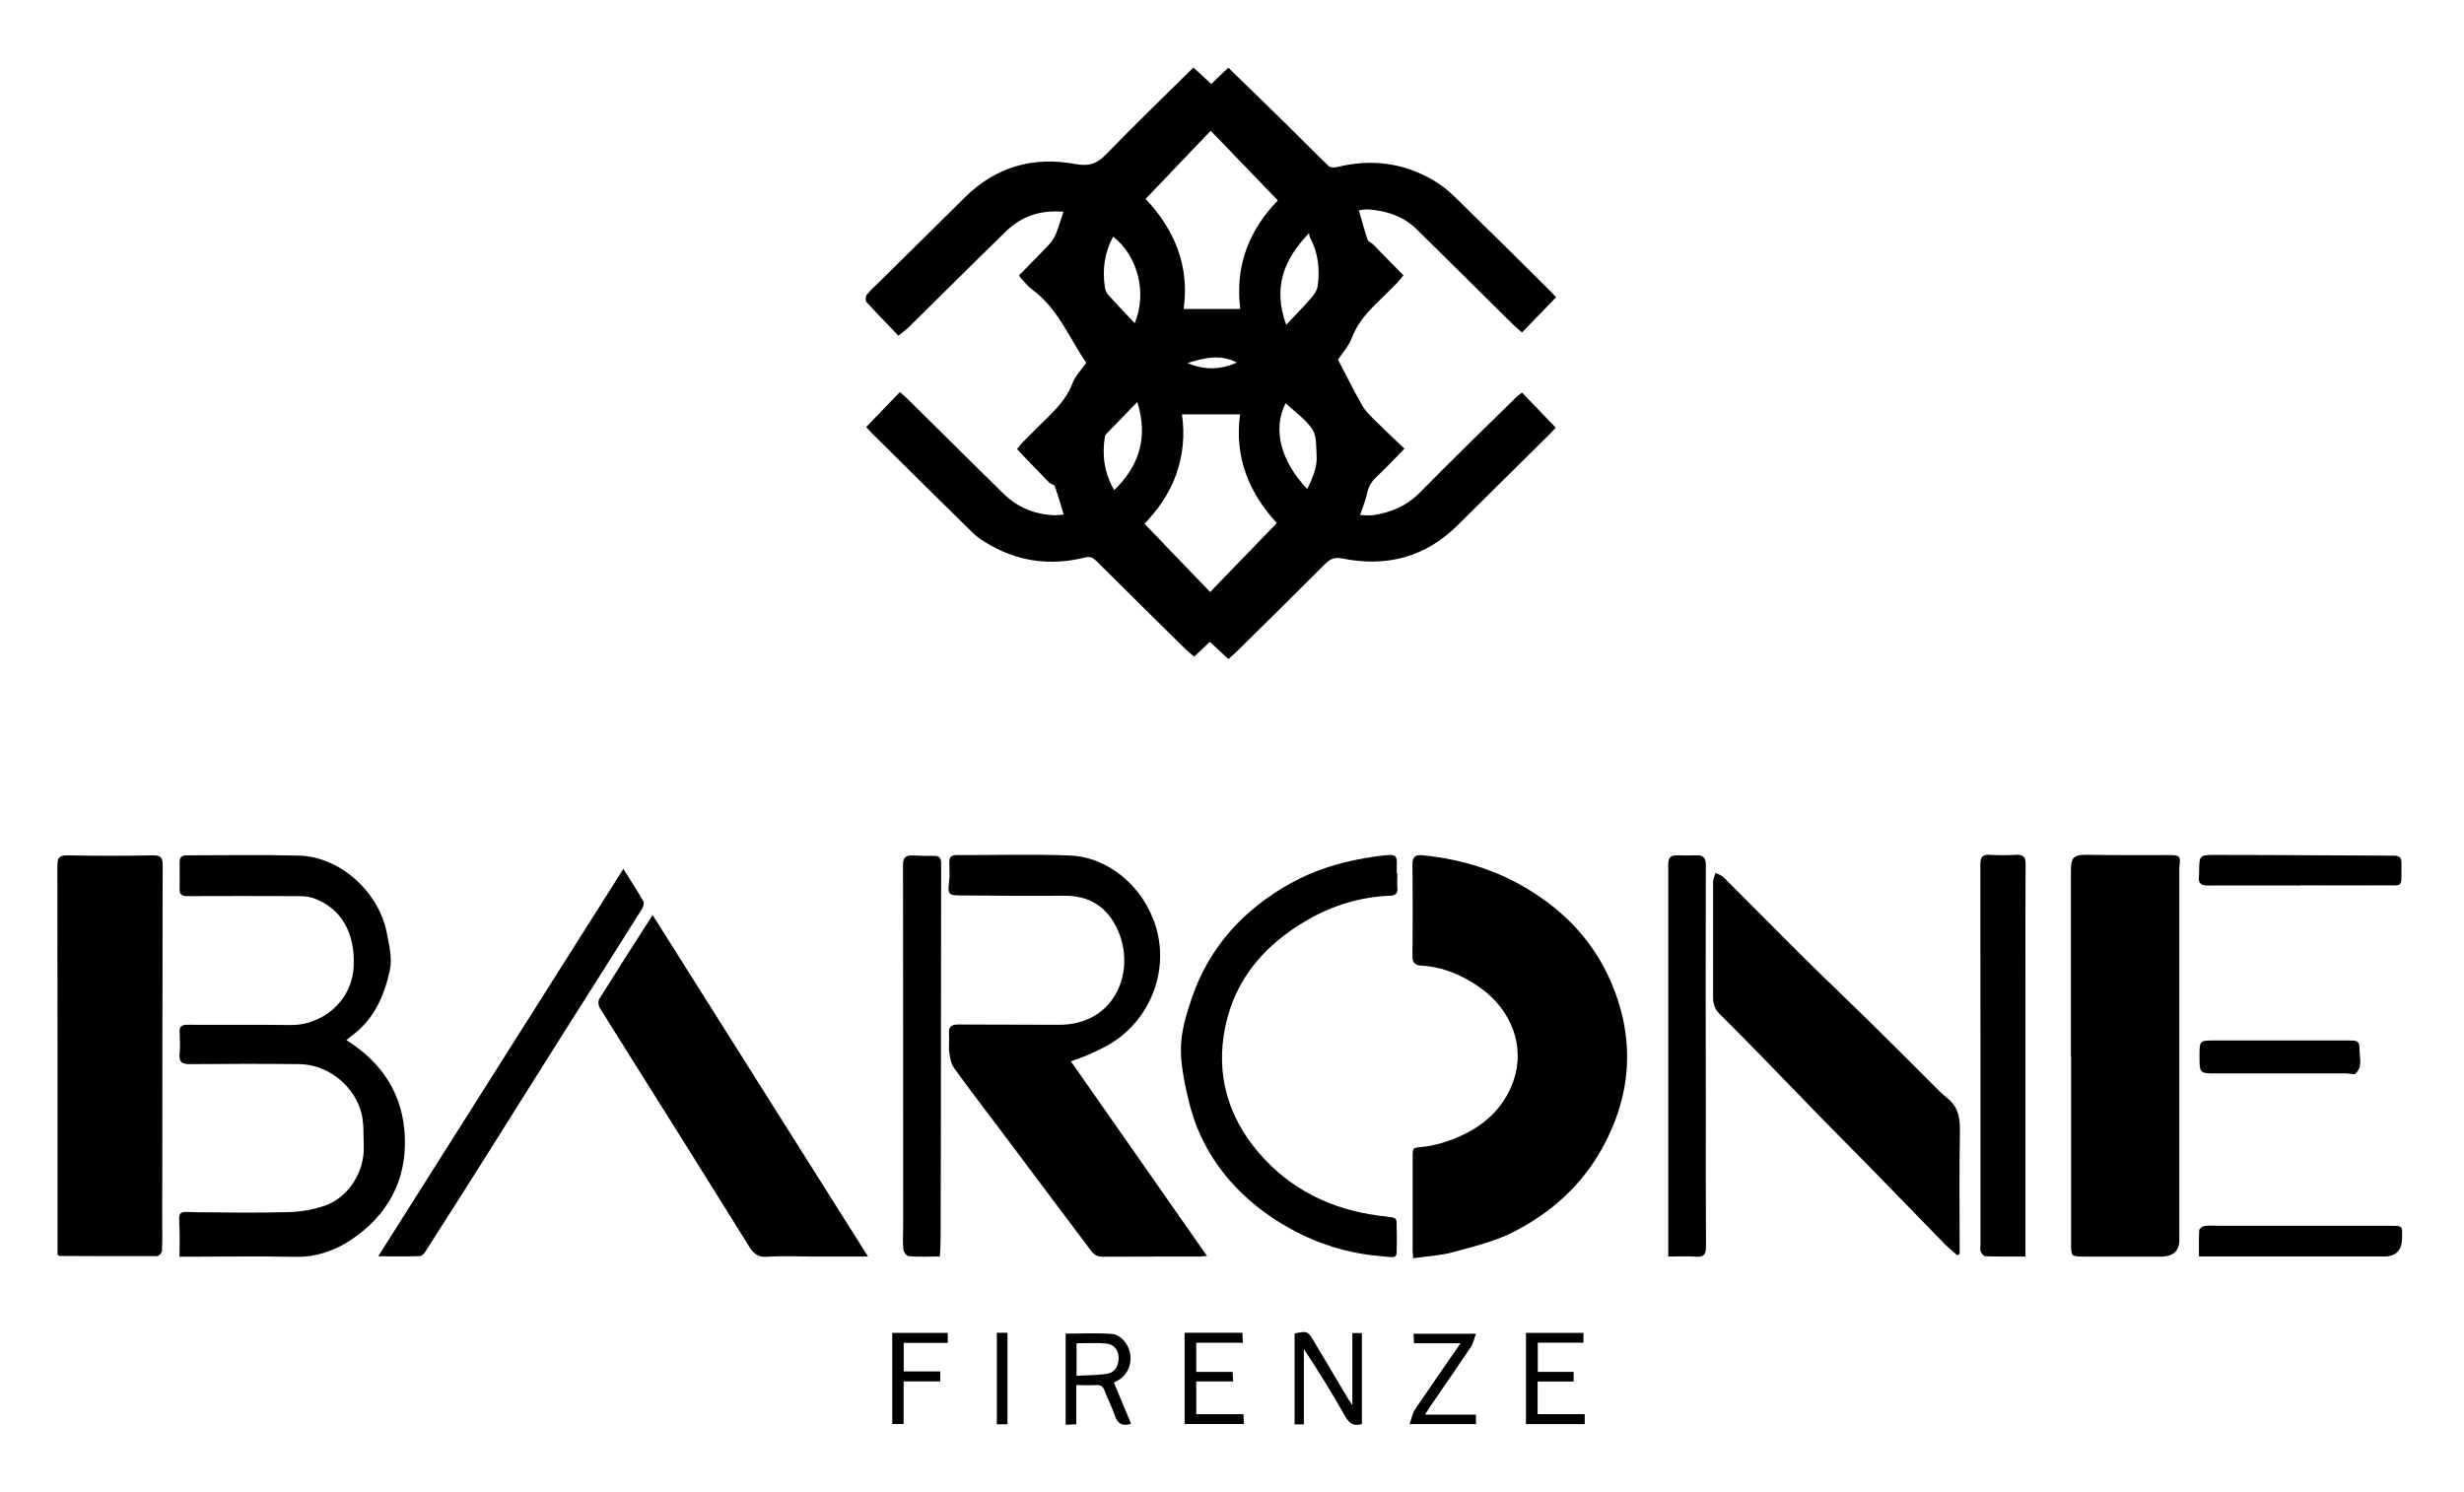
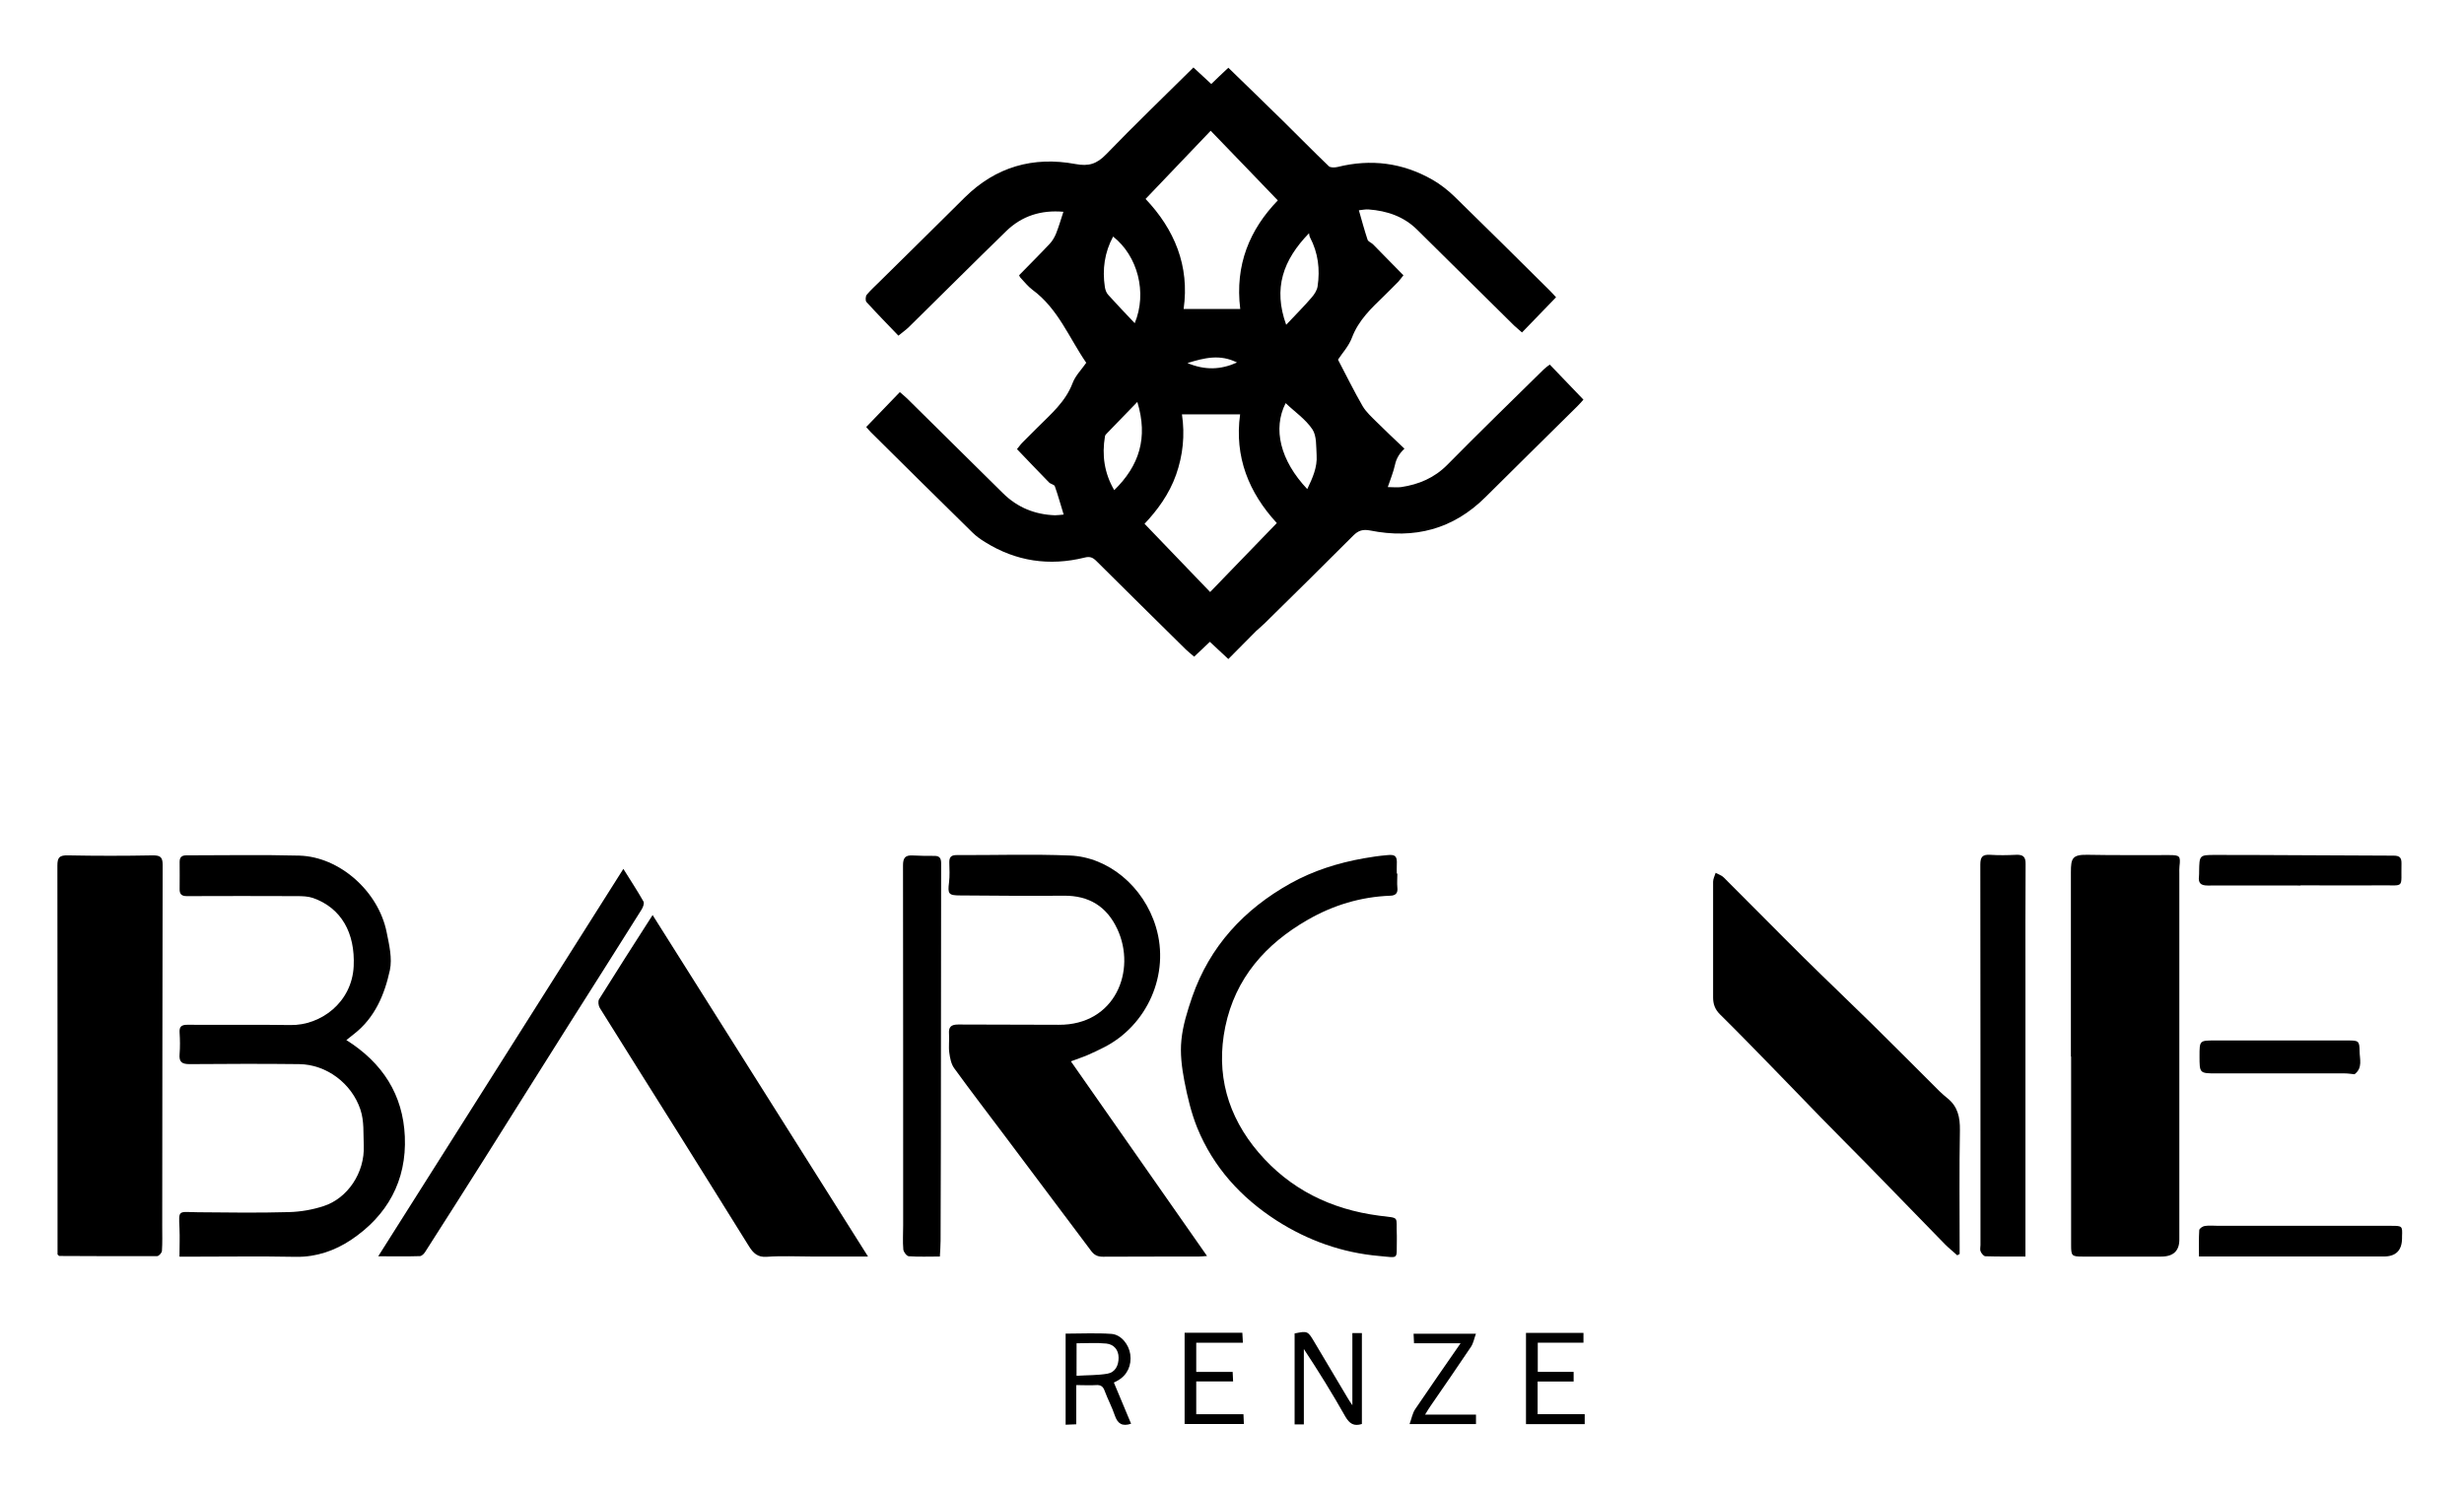
<svg xmlns="http://www.w3.org/2000/svg" version="1.1" id="Livello_1" x="0px" y="0px" width="79.685px" height="48.269px" viewBox="0 0 79.685 48.269" enable-background="new 0 0 79.685 48.269" xml:space="preserve">
  <g class="logo_pittogramma">
-     <path d="M39.724,21.316c-0.208-0.195-0.394-0.367-0.598-0.557c-0.168,0.159-0.326,0.313-0.508,0.48   c-0.1-0.086-0.186-0.154-0.267-0.231c-0.965-0.952-1.931-1.904-2.892-2.86c-0.118-0.118-0.213-0.159-0.385-0.113   c-1.138,0.281-2.216,0.122-3.213-0.499c-0.15-0.091-0.295-0.195-0.417-0.317c-1.101-1.079-2.194-2.162-3.286-3.245   c-0.054-0.054-0.104-0.118-0.145-0.163c0.363-0.376,0.716-0.739,1.088-1.129c0.082,0.073,0.163,0.136,0.236,0.208   c1.033,1.02,2.067,2.04,3.1,3.064c0.467,0.462,1.033,0.689,1.681,0.712c0.086,0,0.172-0.014,0.281-0.023   c-0.1-0.322-0.181-0.621-0.286-0.916c-0.018-0.054-0.131-0.068-0.186-0.122c-0.344-0.349-0.68-0.707-1.038-1.079   c0.054-0.063,0.113-0.15,0.186-0.222c0.154-0.159,0.313-0.308,0.467-0.467c0.44-0.44,0.916-0.838,1.147-1.45   c0.091-0.24,0.29-0.435,0.44-0.653c-0.553-0.802-0.911-1.754-1.74-2.361c-0.145-0.109-0.263-0.258-0.39-0.394   c-0.018-0.018-0.027-0.045-0.041-0.077c0.331-0.34,0.666-0.671,0.988-1.015c0.091-0.095,0.159-0.218,0.208-0.335   c0.086-0.218,0.154-0.449,0.236-0.702c-0.721-0.063-1.342,0.131-1.854,0.63c-1.051,1.024-2.094,2.067-3.141,3.096   c-0.091,0.091-0.199,0.163-0.34,0.281c-0.358-0.372-0.702-0.725-1.033-1.088c-0.041-0.045-0.032-0.186,0.009-0.236   c0.127-0.154,0.281-0.29,0.426-0.435c0.916-0.902,1.831-1.804,2.742-2.71c1.002-0.993,2.216-1.337,3.58-1.083   c0.435,0.082,0.693-0.005,0.993-0.313c0.916-0.947,1.867-1.863,2.824-2.81c0.199,0.186,0.385,0.358,0.576,0.535   c0.181-0.177,0.358-0.344,0.553-0.526c0.598,0.585,1.187,1.147,1.768,1.722c0.494,0.485,0.979,0.983,1.482,1.464   c0.054,0.05,0.195,0.045,0.286,0.023c1.074-0.267,2.098-0.136,3.055,0.408c0.263,0.15,0.512,0.344,0.73,0.557   c1.029,1.002,2.044,2.012,3.064,3.023c0.082,0.082,0.154,0.163,0.213,0.227c-0.367,0.381-0.725,0.752-1.101,1.138   c-0.086-0.077-0.172-0.145-0.254-0.222c-1.047-1.033-2.089-2.067-3.136-3.1c-0.435-0.431-0.974-0.612-1.573-0.657   c-0.1-0.009-0.204,0.018-0.313,0.027c0.095,0.335,0.181,0.648,0.281,0.952c0.023,0.063,0.118,0.095,0.172,0.145   c0.322,0.326,0.639,0.653,0.988,1.006c-0.05,0.059-0.1,0.136-0.163,0.204c-0.154,0.159-0.313,0.313-0.467,0.467   c-0.408,0.394-0.82,0.78-1.033,1.342c-0.104,0.281-0.326,0.517-0.453,0.716c0.272,0.517,0.517,1.02,0.798,1.505   c0.113,0.19,0.29,0.349,0.449,0.508c0.29,0.29,0.594,0.571,0.902,0.866c-0.317,0.326-0.598,0.625-0.897,0.906   c-0.159,0.15-0.263,0.313-0.308,0.53c-0.05,0.227-0.141,0.444-0.231,0.712c0.163,0,0.304,0.018,0.435,0   c0.567-0.086,1.07-0.295,1.491-0.721c1.024-1.038,2.071-2.058,3.114-3.082c0.059-0.059,0.131-0.109,0.199-0.159   c0.367,0.381,0.716,0.748,1.088,1.133c-0.041,0.045-0.118,0.141-0.204,0.222c-0.988,0.979-1.981,1.953-2.964,2.932   c-1.047,1.042-2.302,1.364-3.73,1.079c-0.236-0.045-0.381,0-0.544,0.163c-0.943,0.947-1.899,1.885-2.851,2.824   c-0.086,0.086-0.181,0.163-0.29,0.263 M38.224,13.402c0.1,0.675,0.032,1.323-0.19,1.953c-0.222,0.63-0.612,1.156-1.02,1.586   c0.712,0.739,1.41,1.464,2.121,2.207c0.725-0.748,1.437-1.487,2.157-2.23c-0.902-0.979-1.378-2.139-1.187-3.517L38.224,13.402   L38.224,13.402z M37.045,6.432c0.934,0.983,1.432,2.166,1.233,3.562h1.831c-0.177-1.428,0.308-2.574,1.215-3.512   c-0.716-0.743-1.428-1.487-2.171-2.253c-0.707,0.739-1.4,1.464-2.103,2.203 M41.596,10.503c0.304-0.322,0.576-0.594,0.825-0.884   c0.086-0.1,0.172-0.231,0.19-0.358c0.082-0.548,0.018-1.083-0.245-1.582c-0.023-0.041-0.023-0.095-0.032-0.136   c-0.843,0.87-1.165,1.781-0.739,2.964 M36.782,12.999c-0.354,0.367-0.662,0.684-0.974,1.006c-0.032,0.032-0.068,0.068-0.073,0.104   c-0.104,0.612-0.023,1.192,0.299,1.745c0.807-0.789,1.101-1.691,0.748-2.851 M42.275,15.822c0.172-0.358,0.331-0.707,0.304-1.101   c-0.018-0.286,0.005-0.621-0.136-0.834c-0.222-0.331-0.576-0.571-0.866-0.848c-0.422,0.829-0.177,1.854,0.702,2.783 M36.696,10.456   c0.412-0.993,0.095-2.18-0.698-2.805c-0.276,0.512-0.354,1.061-0.267,1.632c0.014,0.091,0.05,0.195,0.113,0.258   c0.267,0.299,0.548,0.589,0.857,0.916 M40.005,11.725c-0.548-0.276-1.047-0.154-1.604,0.018   C38.971,11.98,39.475,11.962,40.005,11.725" />
+     <path d="M39.724,21.316c-0.208-0.195-0.394-0.367-0.598-0.557c-0.168,0.159-0.326,0.313-0.508,0.48   c-0.1-0.086-0.186-0.154-0.267-0.231c-0.965-0.952-1.931-1.904-2.892-2.86c-0.118-0.118-0.213-0.159-0.385-0.113   c-1.138,0.281-2.216,0.122-3.213-0.499c-0.15-0.091-0.295-0.195-0.417-0.317c-1.101-1.079-2.194-2.162-3.286-3.245   c-0.054-0.054-0.104-0.118-0.145-0.163c0.363-0.376,0.716-0.739,1.088-1.129c0.082,0.073,0.163,0.136,0.236,0.208   c1.033,1.02,2.067,2.04,3.1,3.064c0.467,0.462,1.033,0.689,1.681,0.712c0.086,0,0.172-0.014,0.281-0.023   c-0.1-0.322-0.181-0.621-0.286-0.916c-0.018-0.054-0.131-0.068-0.186-0.122c-0.344-0.349-0.68-0.707-1.038-1.079   c0.054-0.063,0.113-0.15,0.186-0.222c0.154-0.159,0.313-0.308,0.467-0.467c0.44-0.44,0.916-0.838,1.147-1.45   c0.091-0.24,0.29-0.435,0.44-0.653c-0.553-0.802-0.911-1.754-1.74-2.361c-0.145-0.109-0.263-0.258-0.39-0.394   c-0.018-0.018-0.027-0.045-0.041-0.077c0.331-0.34,0.666-0.671,0.988-1.015c0.091-0.095,0.159-0.218,0.208-0.335   c0.086-0.218,0.154-0.449,0.236-0.702c-0.721-0.063-1.342,0.131-1.854,0.63c-1.051,1.024-2.094,2.067-3.141,3.096   c-0.091,0.091-0.199,0.163-0.34,0.281c-0.358-0.372-0.702-0.725-1.033-1.088c-0.041-0.045-0.032-0.186,0.009-0.236   c0.127-0.154,0.281-0.29,0.426-0.435c0.916-0.902,1.831-1.804,2.742-2.71c1.002-0.993,2.216-1.337,3.58-1.083   c0.435,0.082,0.693-0.005,0.993-0.313c0.916-0.947,1.867-1.863,2.824-2.81c0.199,0.186,0.385,0.358,0.576,0.535   c0.181-0.177,0.358-0.344,0.553-0.526c0.598,0.585,1.187,1.147,1.768,1.722c0.494,0.485,0.979,0.983,1.482,1.464   c0.054,0.05,0.195,0.045,0.286,0.023c1.074-0.267,2.098-0.136,3.055,0.408c0.263,0.15,0.512,0.344,0.73,0.557   c1.029,1.002,2.044,2.012,3.064,3.023c0.082,0.082,0.154,0.163,0.213,0.227c-0.367,0.381-0.725,0.752-1.101,1.138   c-0.086-0.077-0.172-0.145-0.254-0.222c-1.047-1.033-2.089-2.067-3.136-3.1c-0.435-0.431-0.974-0.612-1.573-0.657   c-0.1-0.009-0.204,0.018-0.313,0.027c0.095,0.335,0.181,0.648,0.281,0.952c0.023,0.063,0.118,0.095,0.172,0.145   c0.322,0.326,0.639,0.653,0.988,1.006c-0.05,0.059-0.1,0.136-0.163,0.204c-0.154,0.159-0.313,0.313-0.467,0.467   c-0.408,0.394-0.82,0.78-1.033,1.342c-0.104,0.281-0.326,0.517-0.453,0.716c0.272,0.517,0.517,1.02,0.798,1.505   c0.113,0.19,0.29,0.349,0.449,0.508c0.29,0.29,0.594,0.571,0.902,0.866c-0.159,0.15-0.263,0.313-0.308,0.53c-0.05,0.227-0.141,0.444-0.231,0.712c0.163,0,0.304,0.018,0.435,0   c0.567-0.086,1.07-0.295,1.491-0.721c1.024-1.038,2.071-2.058,3.114-3.082c0.059-0.059,0.131-0.109,0.199-0.159   c0.367,0.381,0.716,0.748,1.088,1.133c-0.041,0.045-0.118,0.141-0.204,0.222c-0.988,0.979-1.981,1.953-2.964,2.932   c-1.047,1.042-2.302,1.364-3.73,1.079c-0.236-0.045-0.381,0-0.544,0.163c-0.943,0.947-1.899,1.885-2.851,2.824   c-0.086,0.086-0.181,0.163-0.29,0.263 M38.224,13.402c0.1,0.675,0.032,1.323-0.19,1.953c-0.222,0.63-0.612,1.156-1.02,1.586   c0.712,0.739,1.41,1.464,2.121,2.207c0.725-0.748,1.437-1.487,2.157-2.23c-0.902-0.979-1.378-2.139-1.187-3.517L38.224,13.402   L38.224,13.402z M37.045,6.432c0.934,0.983,1.432,2.166,1.233,3.562h1.831c-0.177-1.428,0.308-2.574,1.215-3.512   c-0.716-0.743-1.428-1.487-2.171-2.253c-0.707,0.739-1.4,1.464-2.103,2.203 M41.596,10.503c0.304-0.322,0.576-0.594,0.825-0.884   c0.086-0.1,0.172-0.231,0.19-0.358c0.082-0.548,0.018-1.083-0.245-1.582c-0.023-0.041-0.023-0.095-0.032-0.136   c-0.843,0.87-1.165,1.781-0.739,2.964 M36.782,12.999c-0.354,0.367-0.662,0.684-0.974,1.006c-0.032,0.032-0.068,0.068-0.073,0.104   c-0.104,0.612-0.023,1.192,0.299,1.745c0.807-0.789,1.101-1.691,0.748-2.851 M42.275,15.822c0.172-0.358,0.331-0.707,0.304-1.101   c-0.018-0.286,0.005-0.621-0.136-0.834c-0.222-0.331-0.576-0.571-0.866-0.848c-0.422,0.829-0.177,1.854,0.702,2.783 M36.696,10.456   c0.412-0.993,0.095-2.18-0.698-2.805c-0.276,0.512-0.354,1.061-0.267,1.632c0.014,0.091,0.05,0.195,0.113,0.258   c0.267,0.299,0.548,0.589,0.857,0.916 M40.005,11.725c-0.548-0.276-1.047-0.154-1.604,0.018   C38.971,11.98,39.475,11.962,40.005,11.725" />
  </g>
  <g class="logo_text">
-     <path d="M45.702,40.686c-0.009-0.14-0.018-0.199-0.018-0.258c0-0.993,0-1.99,0-2.982c0-0.354,0.009-0.317,0.349-0.354   c0.326-0.036,0.657-0.131,0.965-0.249c0.906-0.354,1.613-0.938,1.944-1.876c0.39-1.106-0.045-2.293-1.083-3.028   c-0.571-0.403-1.192-0.666-1.894-0.707c-0.177-0.009-0.29-0.082-0.286-0.295c0.009-1.002,0.009-2.008,0-3.009   c0-0.263,0.145-0.281,0.344-0.263c1.292,0.127,2.493,0.508,3.59,1.219c1.11,0.716,1.953,1.65,2.479,2.86   c0.784,1.817,0.693,3.612-0.254,5.353c-0.666,1.228-1.672,2.126-2.896,2.751c-0.607,0.308-1.292,0.471-1.953,0.653   c-0.403,0.109-0.834,0.131-1.283,0.195" />
    <path d="M66.972,34.174c0-1.99,0-3.979,0-5.964c0-0.462,0.05-0.576,0.571-0.562c0.87,0.018,1.74,0.005,2.615,0.009   c0.34,0,0.363,0.032,0.326,0.363c-0.009,0.077-0.005,0.159-0.005,0.236c0,3.889,0,7.777,0,11.671c0,0.045,0,0.086,0,0.131   c0.012,0.39-0.183,0.585-0.585,0.585c-0.843,0-1.691,0-2.534,0c-0.358,0-0.381-0.018-0.381-0.372c0-2.035,0-4.065,0-6.1" />
    <path d="M1.861,40.583v-0.254c0-4.106,0-8.217-0.005-12.328c0-0.267,0.063-0.34,0.34-0.335c0.916,0.018,1.831,0.018,2.747,0   c0.245,0,0.317,0.059,0.317,0.308c-0.009,3.898-0.009,7.791-0.014,11.689c0,0.263,0.009,0.53-0.009,0.793   c0,0.063-0.1,0.172-0.154,0.172c-1.056,0.005-2.112,0-3.168-0.005c-0.005,0-0.014-0.009-0.05-0.045" />
    <path d="M34.63,34.324c1.468,2.098,2.923,4.179,4.405,6.3c-0.131,0.009-0.204,0.018-0.281,0.018c-1.029,0-2.058,0-3.086,0.005   c-0.168,0-0.276-0.05-0.376-0.181c-0.929-1.242-1.863-2.484-2.792-3.721c-0.548-0.73-1.106-1.455-1.641-2.194   c-0.1-0.136-0.136-0.331-0.159-0.503c-0.027-0.199,0.005-0.403-0.009-0.607c-0.018-0.227,0.068-0.304,0.299-0.304   c1.083,0.009,2.166,0,3.245,0.009c1.836,0.014,2.524-1.759,1.899-3.096c-0.34-0.73-0.916-1.088-1.731-1.079   c-1.115,0.009-2.234,0-3.349-0.009c-0.381,0-0.408-0.05-0.363-0.417c0.027-0.218,0.014-0.44,0.009-0.657   c0-0.168,0.063-0.231,0.236-0.231c1.224,0.005,2.447-0.036,3.667,0.014c1.242,0.05,2.384,1.002,2.778,2.307   c0.467,1.541-0.29,3.195-1.681,3.898c-0.172,0.086-0.344,0.172-0.517,0.245c-0.168,0.073-0.34,0.127-0.553,0.208" />
    <path d="M63.301,40.605c-0.131-0.118-0.267-0.227-0.39-0.349c-0.848-0.87-1.691-1.74-2.543-2.611   c-0.485-0.494-0.974-0.979-1.459-1.478c-0.539-0.553-1.07-1.11-1.609-1.659c-0.557-0.571-1.11-1.142-1.681-1.704   c-0.159-0.159-0.218-0.331-0.218-0.539c0-1.251,0-2.497,0-3.748c0-0.095,0.054-0.19,0.082-0.286c0.091,0.05,0.195,0.082,0.263,0.15   c0.87,0.866,1.731,1.745,2.606,2.611c0.716,0.707,1.446,1.4,2.162,2.103c0.739,0.725,1.468,1.464,2.203,2.194   c0.086,0.086,0.177,0.163,0.272,0.24c0.326,0.267,0.399,0.607,0.394,1.024c-0.023,1.26-0.009,2.515-0.009,3.775v0.231   c-0.027,0.014-0.054,0.032-0.082,0.045" />
    <path d="M11.193,33.635c1.183,0.743,1.84,1.772,1.899,3.123c0.063,1.432-0.567,2.561-1.74,3.345   c-0.517,0.344-1.115,0.557-1.777,0.548c-1.16-0.023-2.325-0.005-3.485-0.005H5.804c0-0.317,0.014-0.621,0-0.925   c-0.027-0.607-0.045-0.521,0.603-0.512c0.974,0.009,1.953,0.023,2.932-0.005c0.381-0.009,0.77-0.077,1.129-0.195   c0.766-0.249,1.332-1.07,1.296-1.958c-0.018-0.394,0.018-0.784-0.109-1.165c-0.281-0.843-1.097-1.459-1.981-1.468   c-1.178-0.014-2.357-0.009-3.54,0c-0.254,0-0.349-0.068-0.326-0.331c0.018-0.227,0.014-0.458,0-0.684   c-0.014-0.195,0.054-0.258,0.254-0.258c1.11,0.009,2.216-0.009,3.327,0.009c0.983,0.018,1.994-0.73,2.049-1.904   c0.05-1.074-0.399-1.885-1.319-2.207c-0.159-0.054-0.344-0.059-0.517-0.059c-1.187-0.005-2.375-0.005-3.562,0   c-0.177,0-0.236-0.073-0.231-0.236c0-0.29,0.005-0.58,0-0.87c0-0.163,0.077-0.213,0.227-0.213c1.215,0,2.429-0.023,3.644,0.009   c1.301,0.036,2.561,1.156,2.824,2.479c0.082,0.403,0.186,0.843,0.104,1.228c-0.172,0.789-0.485,1.541-1.165,2.067   c-0.077,0.059-0.145,0.118-0.245,0.195" />
    <path d="M28.067,40.641h-1.818c-0.485,0-0.97-0.027-1.45,0.009c-0.304,0.023-0.444-0.127-0.58-0.344   c-0.73-1.169-1.455-2.339-2.189-3.508c-0.879-1.4-1.759-2.796-2.633-4.197c-0.045-0.073-0.063-0.213-0.023-0.281   c0.557-0.893,1.124-1.777,1.731-2.724c2.325,3.685,4.627,7.333,6.966,11.045" />
    <path d="M45.19,28.255c0,0.15-0.014,0.299,0,0.449c0.023,0.186-0.059,0.263-0.231,0.267c-0.956,0.036-1.849,0.308-2.669,0.78   c-1.36,0.78-2.339,1.885-2.665,3.458c-0.313,1.523,0.073,2.892,1.079,4.07c1.02,1.192,2.343,1.836,3.889,2.04   c0.707,0.095,0.548-0.018,0.58,0.648c0,0.045,0,0.086,0,0.131c-0.018,0.653,0.095,0.585-0.567,0.526   c-1.197-0.104-2.311-0.499-3.327-1.151c-1.151-0.743-2.04-1.722-2.561-2.996c-0.195-0.485-0.317-1.002-0.417-1.518   c-0.082-0.431-0.14-0.888-0.095-1.319c0.045-0.471,0.195-0.943,0.349-1.396c0.571-1.641,1.677-2.833,3.177-3.671   c0.739-0.412,1.536-0.662,2.366-0.811c0.254-0.045,0.508-0.082,0.766-0.104c0.267-0.027,0.322,0.036,0.308,0.308   c-0.005,0.095,0,0.195,0,0.29c0,0,0.009,0,0.014,0" />
    <path d="M65.503,40.641c-0.458,0-0.875,0.005-1.296-0.009c-0.054,0-0.127-0.091-0.154-0.154c-0.027-0.059-0.005-0.14-0.005-0.208   c0-4.102,0-8.203-0.005-12.305c0-0.245,0.068-0.331,0.313-0.317c0.281,0.018,0.562,0.014,0.843,0   c0.222-0.009,0.313,0.059,0.308,0.299c-0.009,1.26-0.005,2.515-0.005,3.775c0,2.878,0,5.756,0,8.634v0.276L65.503,40.641z" />
    <path d="M20.158,28.1c0.245,0.394,0.462,0.721,0.653,1.061c0.032,0.059-0.018,0.186-0.063,0.258   c-0.784,1.251-1.577,2.497-2.366,3.744c-0.906,1.432-1.804,2.869-2.71,4.306c-0.639,1.011-1.278,2.017-1.922,3.023   c-0.036,0.059-0.113,0.136-0.172,0.136c-0.426,0.014-0.852,0.005-1.346,0.005c2.651-4.188,5.266-8.326,7.931-12.536" />
-     <path d="M53.951,40.641v-0.639c0-4.011,0-8.022,0-12.033c0-0.218,0.063-0.308,0.276-0.304c0.213,0.005,0.422,0.005,0.635,0   c0.227-0.009,0.304,0.077,0.304,0.313c-0.009,2.602-0.005,5.208,0,7.809c0,1.514-0.005,3.028,0.005,4.537   c0,0.254-0.073,0.34-0.326,0.322c-0.281-0.023-0.562-0.005-0.884-0.005" />
    <path d="M30.392,40.641c-0.354,0-0.68,0.014-1.002-0.009c-0.068-0.005-0.168-0.136-0.177-0.218   c-0.023-0.263-0.005-0.526-0.005-0.789c0-3.88,0-7.755-0.005-11.634c0-0.249,0.077-0.335,0.313-0.322   c0.236,0.014,0.476,0.014,0.712,0.014c0.159,0,0.208,0.082,0.208,0.236c-0.005,3.018-0.005,6.032-0.009,9.051   c0,1.056-0.005,2.112-0.009,3.163c0,0.159-0.014,0.313-0.023,0.508" />
    <path d="M71.114,40.641c0-0.299-0.009-0.576,0.009-0.852c0-0.05,0.109-0.127,0.177-0.136c0.145-0.023,0.299-0.005,0.449-0.005   c1.863,0,3.726,0,5.588,0c0.354,0,0.358,0.005,0.344,0.349c0,0.018,0,0.036,0,0.054c-0.003,0.393-0.199,0.589-0.589,0.589h-5.973   h-0.005V40.641z" />
    <path d="M74.4,28.641c-1.002,0-2.003-0.005-3.005,0c-0.222,0-0.308-0.077-0.281-0.295c0.005-0.05,0.005-0.104,0.005-0.159   c0.009-0.521,0.005-0.535,0.512-0.535c1.926,0,3.848,0.018,5.774,0.023c0.19,0,0.263,0.054,0.258,0.258   c-0.018,0.829,0.122,0.693-0.684,0.702c-0.861,0.009-1.722,0-2.583,0l0,0L74.4,28.641z" />
    <path d="M76.14,34.745c-0.104-0.009-0.204-0.027-0.308-0.027c-1.378,0-2.76,0-4.138,0c-0.562,0-0.562,0-0.562-0.557   c0-0.512,0-0.508,0.508-0.508c1.432,0,2.864,0,4.297,0c0.34,0,0.367,0.014,0.372,0.349c0,0.254,0.109,0.535-0.163,0.743" />
    <path d="M34.806,44.803v1.264c-0.122,0.005-0.222,0.009-0.344,0.014v-2.946c0.494,0,0.993-0.027,1.487,0.009   c0.313,0.027,0.557,0.344,0.603,0.657c0.05,0.358-0.095,0.675-0.399,0.848c-0.036,0.023-0.077,0.041-0.131,0.068   c0.186,0.449,0.372,0.888,0.557,1.332c-0.286,0.095-0.435,0-0.526-0.267c-0.091-0.272-0.231-0.53-0.331-0.802   c-0.05-0.136-0.122-0.19-0.272-0.181c-0.199,0.014-0.403,0-0.644,0 M34.815,44.499c0.354-0.023,0.68-0.014,0.997-0.068   c0.258-0.045,0.363-0.267,0.363-0.517c0-0.258-0.154-0.431-0.394-0.458c-0.317-0.032-0.644-0.009-0.965-0.009L34.815,44.499   L34.815,44.499z" />
    <path d="M41.863,43.13c0.417-0.086,0.431-0.082,0.635,0.263c0.363,0.612,0.725,1.224,1.092,1.836   c0.032,0.059,0.073,0.113,0.145,0.222v-2.334h0.308v2.941c-0.263,0.082-0.403-0.014-0.535-0.24   c-0.417-0.739-0.866-1.464-1.342-2.185v2.438h-0.299v-2.937L41.863,43.13z" />
    <path d="M39.873,44.68h-1.187v1.061h1.527c0.005,0.113,0.009,0.204,0.014,0.317H38.31v-2.951h1.867   c0.005,0.1,0.009,0.195,0.018,0.322h-1.509v0.943h1.178c0.005,0.109,0.009,0.19,0.014,0.308" />
    <polygon points="51.249,45.74 51.249,46.062 49.35,46.062 49.35,43.111 51.209,43.111 51.209,43.428 49.731,43.428 49.731,44.372    50.891,44.372 50.891,44.684 49.726,44.684 49.726,45.74  " />
    <path d="M46.092,45.753h1.641v0.308h-2.148c0.068-0.186,0.095-0.358,0.186-0.489c0.471-0.698,0.956-1.391,1.464-2.126h-1.506   c-0.005-0.118-0.009-0.199-0.014-0.308h2.017c-0.059,0.154-0.082,0.308-0.163,0.426c-0.431,0.644-0.87,1.278-1.31,1.917   c-0.05,0.073-0.095,0.145-0.172,0.272" />
-     <polygon points="28.855,43.111 30.65,43.111 30.65,43.434 29.227,43.434 29.227,44.357 30.406,44.357 30.406,44.68 29.223,44.68    29.223,46.057 28.855,46.057  " />
-     <rect x="32.237" y="43.107" width="0.344" height="2.96" />
  </g>
</svg>